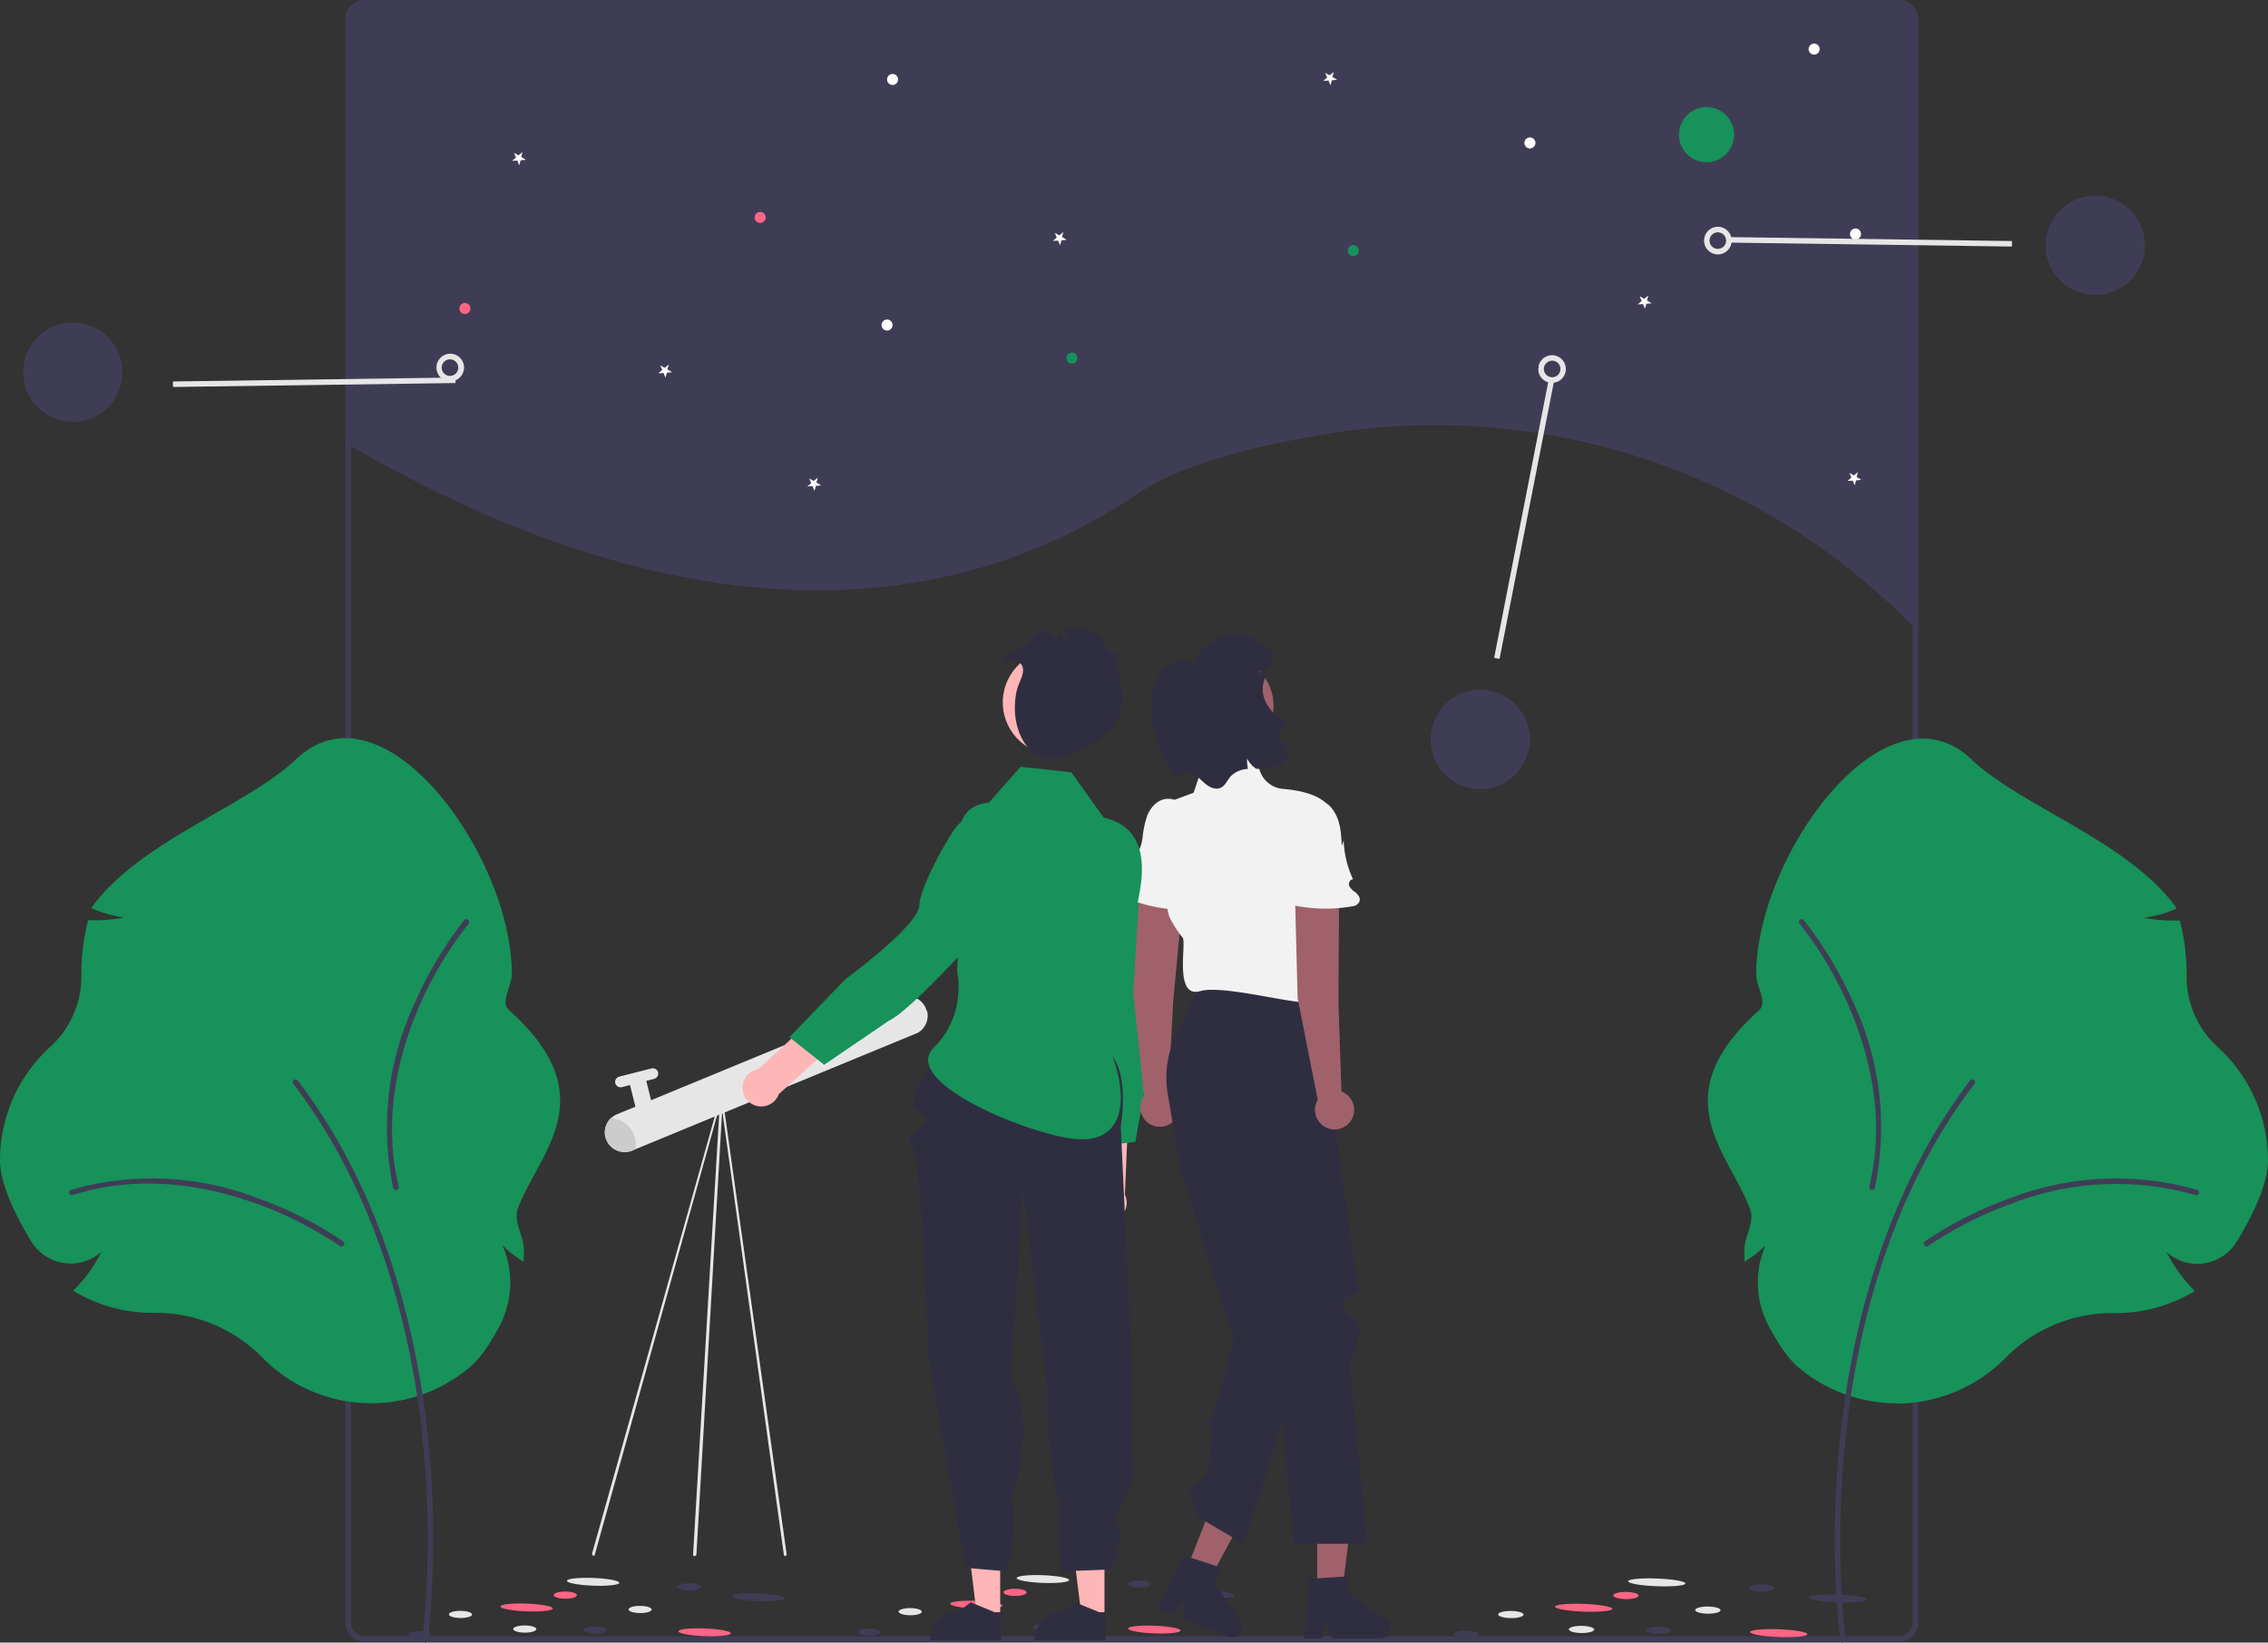
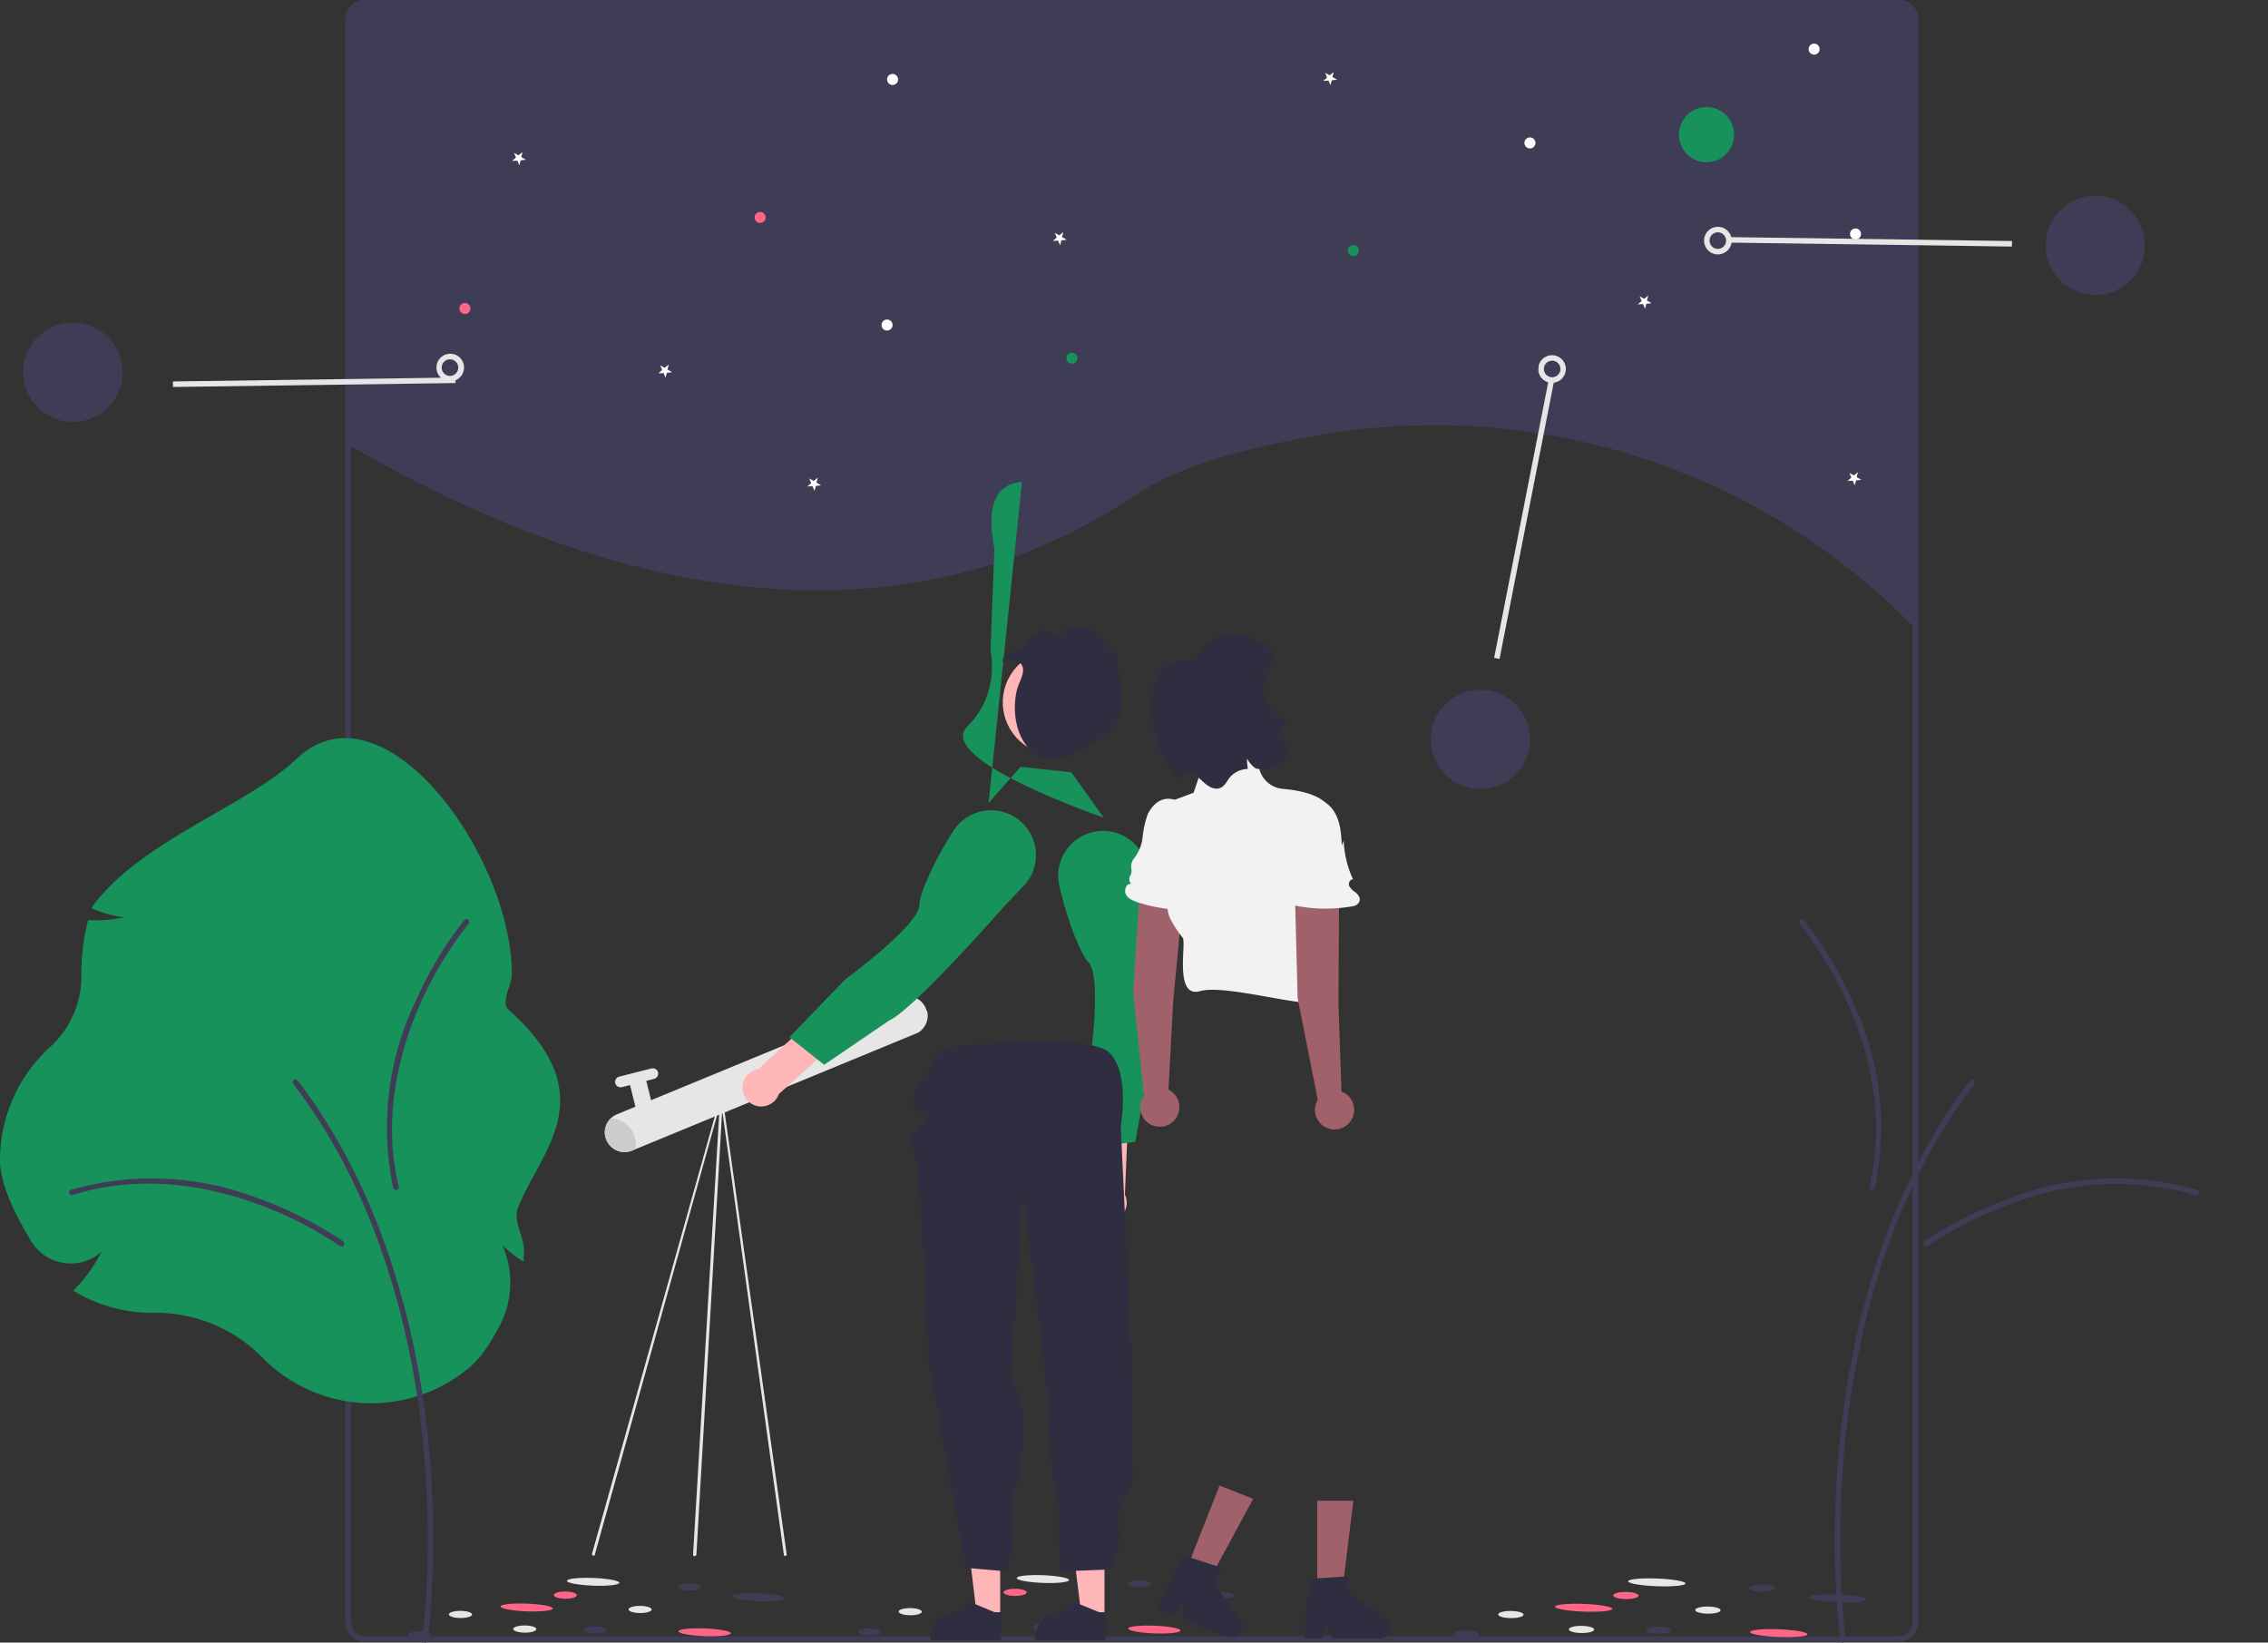
<svg xmlns="http://www.w3.org/2000/svg" data-name="Layer 1" width="822" height="595.3" viewBox="0 0 822 595.3">
  <rect x="0" y="0" width="822" height="595.3" fill="#333333" stroke="none" />
  <path d="M695.2 7v222l-2-2.1-1.2-1.3a242.6 242.6 0 0 0-210.8-68.4c-27.5 4.5-53.4 11.3-68.8 21.7-116.3 78.4-248.3 3.7-285.2-17.2l-2-1.1V7a7 7 0 0 1 7-7h556a7 7 0 0 1 7 7Z" fill="#3f3d56" />
  <path d="m413.7 340.2-15 3.3c-1.7 10-1.4 50.1-1.4 50.1L396 432a6.8 6.8 0 1 0 11.7 1l2-47.4Z" fill="#ffb6b6" />
  <path d="M396.4 301.5A16.2 16.2 0 0 1 416 317l.2 9.7s3.8 49.5.3 59.2l-5 27.9-15.8 2-.8-29.4s4.7-32.4-.4-37.6c-3.1-3.3-8.1-16.6-10.6-28a16.2 16.2 0 0 1 12.5-19.3Z" fill="#17925a" />
  <path d="M284.6 564a.6.6 0 0 1-.5-.5l-22.8-164.3-45.8 164.5a.6.6 0 0 1-.9-.7L261 397.7a.6.6 0 0 1 .5-.2.6.6 0 0 1 .4.3l23.2 165.4a.6.6 0 0 1-.5.7Z" fill="#e6e6e6" />
  <path d="M251.8 564a.6.6 0 0 1-.6-.7L261 398a.6.6 0 1 1 1 .1l-9.6 165.3a.6.6 0 0 1-.5.5Z" fill="#e6e6e6" />
  <path d="M336 366.3a7.2 7.2 0 0 1-3 7.8 7 7 0 0 1-1.3.6L229.1 417a7.2 7.2 0 0 1-9.3-3.9 7.1 7.1 0 0 1-.4-1 7.2 7.2 0 0 1 4.3-8.3l102.5-42.3a.4.4 0 0 1 .1 0 7.2 7.2 0 0 1 9.6 5Z" fill="#e6e6e6" />
  <path d="M230.6 389.8a3 3 0 0 1 3.7 2.2l2 8a3 3 0 0 1-2.2 3.7 3 3 0 0 1-3.7-2.2l-2-8a3 3 0 0 1 2.2-3.7Z" fill="#e6e6e6" />
  <path d="m224.4 390.2 11.8-3a2 2 0 0 1 2.3 1.4 2 2 0 0 1-1.4 2.4l-11.7 3a2 2 0 0 1-2.4-1.4 2 2 0 0 1 1.4-2.4Z" fill="#e6e6e6" />
  <path d="M219.9 413.5a7.2 7.2 0 0 1 1.4-8.2 9.4 9.4 0 0 1 8.2 5.3 9.3 9.3 0 0 1 .8 5.8 7.2 7.2 0 0 1-10.4-2.9Z" fill="#ccc" />
  <ellipse cx="566.8" cy="724.3" rx="1.4" ry="9.5" transform="rotate(-87.8 393.4 746.4)" fill="#e6e6e6" />
  <ellipse cx="626.7" cy="729.9" rx="1.4" ry="9.5" transform="rotate(-87.8 453.3 752)" fill="#3f3d56" />
-   <ellipse cx="542.6" cy="733.7" rx="1.4" ry="9.5" transform="rotate(-87.8 369.2 755.7)" fill="#ff6584" />
  <ellipse cx="607.2" cy="742.6" rx="1.4" ry="9.5" transform="rotate(-87.8 433.8 764.7)" fill="#ff6584" />
  <ellipse cx="518.4" cy="736.2" rx="1.3" ry="4.2" transform="rotate(-89.7 347.7 754.9)" fill="#e6e6e6" />
-   <ellipse cx="541.7" cy="741.5" rx="1.3" ry="4.2" transform="rotate(-89.7 371 760.2)" fill="#e6e6e6" />
  <ellipse cx="503.7" cy="743.5" rx="1.3" ry="4.2" transform="rotate(-89.7 333 762.3)" fill="#3f3d56" />
  <ellipse cx="583.5" cy="734.4" rx="1.3" ry="4.2" transform="rotate(-89.7 412.8 753.1)" fill="#e6e6e6" />
  <ellipse cx="556.4" cy="729.2" rx="1.3" ry="4.2" transform="rotate(-89.7 385.7 747.9)" fill="#ff6584" />
  <ellipse cx="601.5" cy="726.3" rx="1.3" ry="4.2" transform="rotate(-89.7 430.7 745)" fill="#3f3d56" />
  <ellipse cx="567.2" cy="741.8" rx="1.3" ry="4.2" transform="rotate(-89.7 396.5 760.5)" fill="#3f3d56" />
  <path d="M688.2 0h-556a7 7 0 0 0-7 7v581a7 7 0 0 0 7 7h556a7 7 0 0 0 7-7V7a7 7 0 0 0-7-7Zm5 588a5 5 0 0 1-5 5h-556a5 5 0 0 1-5-5V7a5 5 0 0 1 5-5h556a5 5 0 0 1 5 5ZM511.7 1 510 0h-58.4a59 59 0 0 0-1.2 2h63l-1.7-1ZM125.2 198.5v14.9h.8l-.5 28.6-.3-.1v2.8l.2.1-.2 12v41.4h2V191.7q-.8 3.2-2 6.8ZM511.7 1 510 0h-58.4a59 59 0 0 0-1.2 2h63l-1.7-1Z" fill="#3f3d56" />
  <circle cx="618.5" cy="48.8" r="10" fill="#17925a" />
  <circle cx="490.5" cy="90.8" r="2" fill="#17925a" />
  <circle cx="388.5" cy="129.8" r="2" fill="#17925a" />
  <circle cx="275.5" cy="78.8" r="2" fill="#ff6584" />
  <circle cx="323.5" cy="28.8" r="2" fill="#fff" />
  <circle cx="657.5" cy="17.8" r="2" fill="#fff" />
  <circle cx="554.5" cy="51.8" r="2" fill="#fff" />
  <circle cx="672.5" cy="84.8" r="2" fill="#fff" />
  <circle cx="321.5" cy="117.8" r="2" fill="#fff" />
  <circle cx="168.5" cy="111.8" r="2" fill="#ff6584" />
  <polygon points="243.6 134.9 241.7 135.1 241.2 136.9 240.5 135.2 238.6 135.3 240 134.1 239.3 132.4 240.9 133.3 242.4 132.1 241.9 133.9 243.6 134.9" fill="#fff" />
  <polygon points="484.6 28.9 482.7 29.1 482.2 30.9 481.5 29.2 479.6 29.3 481 28.1 480.3 26.4 481.9 27.3 483.4 26.1 482.9 27.9 484.6 28.9" fill="#fff" />
  <polygon points="598.6 109.9 596.7 110.1 596.2 111.9 595.5 110.2 593.6 110.3 595 109.1 594.3 107.4 595.9 108.3 597.4 107.1 596.9 108.9 598.6 109.9" fill="#fff" />
  <polygon points="386.6 86.9 384.7 87.1 384.2 88.9 383.5 87.2 381.6 87.3 383 86.1 382.3 84.4 383.9 85.3 385.4 84.1 384.9 85.9 386.6 86.9" fill="#fff" />
  <polygon points="297.6 175.9 295.7 176.1 295.2 177.9 294.5 176.2 292.6 176.3 294 175.1 293.3 173.4 294.9 174.3 296.4 173.1 295.9 174.9 297.6 175.9" fill="#fff" />
  <polygon points="674.6 173.9 672.7 174.1 672.2 175.9 671.5 174.2 669.6 174.3 671 173.1 670.3 171.4 671.9 172.3 673.4 171.1 672.9 172.9 674.6 173.9" fill="#fff" />
  <polygon points="190.6 57.9 188.7 58.1 188.2 59.9 187.5 58.2 185.6 58.3 187 57.1 186.3 55.4 187.9 56.3 189.4 55.1 188.9 56.9 190.6 57.9" fill="#fff" />
  <path d="m410.7 359.6 3.2-50.6a8.2 8.2 0 0 1 8.6-7.6 8.2 8.2 0 0 1 7.7 9l-5 52.5-1.7 32a7.1 7.1 0 1 1-8.9 2.2Z" fill="#a0616a" />
  <path d="M410 320.3a2.4 2.4 0 0 1-.4-2.9 3.1 3.1 0 0 0 .5-1.8 2.9 2.9 0 0 0 0-.4 4.7 4.7 0 0 1 1-4.2 15 15 0 0 0 3-7.4 35.6 35.6 0 0 1 1.8-8.3c1.7-3.8 5.3-7.1 10.2-5.3a9.5 9.5 0 0 1 4.7 4.2c2.3 4 2.2 8.6 2 13.1l1-1.7a36.3 36.3 0 0 0 2 14.4c-1-.3-1.9 1.1-1.6 2.2a6.4 6.4 0 0 0 2.1 2.5c1 1 2 2.4 1 3.8a3 3 0 0 1-2.2 1 56.2 56.2 0 0 1-22.8-2.5c-1.7-.6-3.4-1.3-4.2-2.8s0-4 1.8-3.9Z" fill="#f2f2f2" />
  <polygon points="477.4 578.3 486.3 578.3 490.5 543.9 477.4 543.9 477.4 578.3" fill="#a0616a" />
  <path d="m474.5 572.2 14.2-.9v6.1l13.6 9.4a3.8 3.8 0 0 1-2.2 7h-17l-2.9-6-1.1 6h-6.4Z" fill="#2f2e41" />
  <polygon points="429.4 570.4 437.7 573.7 454.2 543.2 442 538.4 429.4 570.4" fill="#a0616a" />
  <path d="m429 563.7 13.5 4.4-2.2 5.7 9.2 13.6a3.8 3.8 0 0 1-4.5 5.7l-15.8-6.2-.5-6.7-3.3 5.2-6-2.3Z" fill="#2f2e41" />
-   <path d="M435 356h41.6l15.8 112c0 .2-8.9 3.5-4.8 7.5l4 4c3.2 3.3-2.4 14.3-2.4 14.3l6.4 65.7H469l-13-135.7 17.6 65-22.9 70.7-16.5-9.7-3.2-8.9 6.4-6.4s1.7-9.6 1.7-15.3-4.9-.9 0-5.7c2-2.1 8-27.9 8-27.9l-19.3-61.8-4.6-27.6a34.7 34.7 0 0 1 3-20.9c2.6-5.3 5.8-12.1 8.8-19.4Z" fill="#2f2e41" />
  <path d="m432.6 287.3 2.8-8.3a9.8 9.8 0 0 1 8.6-6.7l2.5-.1a9.8 9.8 0 0 1 10 6.8 9.7 9.7 0 0 0 8.4 6.9c7.2.6 17.8 2.8 17.8 10.3 0 11.3-12.1 41.2-9.7 43.6s8 12.4 4.9 15.3c-.9.8-.2 4.5 0 7.1.6 4.8-33.2-5.8-42.9-3s-4.8-17.8-6.4-19.4a41 41 0 0 1-4-6 9.7 9.7 0 0 1-1.2-3l-2.8-14.1-.1-.7c-.4-3-2.6-23.3 5.7-26.3l6.4-2.4Z" fill="#f2f2f2" />
  <path d="M470.3 361.7 469 311a8.2 8.2 0 0 1 7.9-8.4 8.2 8.2 0 0 1 8.5 8.3l-.3 52.7 1.1 32a7.1 7.1 0 1 1-8.6 3Z" fill="#a0616a" />
  <path d="M464.6 321.4a2.4 2.4 0 0 1-.5-2.8 3.1 3.1 0 0 0 .2-2 2.9 2.9 0 0 0 0-.3 4.7 4.7 0 0 1 .6-4.3c1.5-2 2.1-5 2.3-7.6a35.6 35.6 0 0 1 1.2-8.5c1.2-3.9 4.6-7.5 9.6-6.1a9.5 9.5 0 0 1 5.1 3.7c2.7 3.8 3 8.4 3.2 13l.7-1.9a36.3 36.3 0 0 0 3.4 14.1c-1.1-.1-1.8 1.4-1.4 2.4a6.4 6.4 0 0 0 2.3 2.3c1 1 2.1 2.2 1.2 3.7a3 3 0 0 1-2 1.3 56.2 56.2 0 0 1-23-.6c-1.6-.4-3.4-1-4.4-2.4s-.2-3.9 1.5-4Z" fill="#f2f2f2" />
-   <circle cx="443.8" cy="255.8" r="17.8" fill="#a0616a" />
  <path d="M427 282.8c0-2.1 2.7-3.2 4.7-2.5 2 .6 3.4 2.3 5 3.6 1.6 1.4 3.8 2.5 5.7 1.6 1.8-.8 2.5-3 3.8-4.3a9 9 0 0 1 6-2.5v-.6a12.8 12.8 0 0 1-.2-3.2 10 10 0 0 0 1.8 2.5 9.2 9.2 0 0 0 1.5 1.2 22 22 0 0 0 6.6-.5c2.6-.7 5-3 4.9-5.8a6.4 6.4 0 0 0-3.5-4.7c-1.8-1 4.4-5.5 2.6-6.3a14.3 14.3 0 0 1-7.7-8.2 10.7 10.7 0 0 1 1.5-9.6c1.6-.2-4.8.5-3.3 0-.1-1.1-.2.7-.1-.4.4 1 1-1.1 1.8-.4a6.3 6.3 0 0 0 3-3.3c1.2-3-.8-3.7-3.4-5.8a16 16 0 0 0-25 6.6c-4-2-9 0-11.8 3.3a20 20 0 0 0-3.5 12.4 41.8 41.8 0 0 0 9.6 26.9Z" fill="#2f2e41" />
  <polygon points="362.5 585.9 354.1 585.9 350.2 553.8 362.5 553.8 362.5 585.9" fill="#ffb6b6" />
  <path d="M362.8 594.5h-25.6v-.3a10 10 0 0 1 10-10l4.6-3.5 8.7 3.6h2.3Z" fill="#2f2e41" />
  <polygon points="400.3 585.9 392 585.9 388 553.8 400.3 553.8 400.3 585.9" fill="#ffb6b6" />
  <path d="M400.6 594.5H375v-.3a10 10 0 0 1 10-10l4.6-3.5 8.8 3.6h2.2Z" fill="#2f2e41" />
  <path d="M342.2 379.7s-13.4 16.7-10.8 21 6.8 2.9 2.6 7.4-5.9 4.6-3 8 5.5 76.2 5.5 76.2l13.5 75.9 14.7 1.3s2.8-9.3 2.8-12.9l.1-7.9c0-7.5-2.6-1.7 0-8.8s5.8-28 0-38-1.3-1.3-1.3-1.3l4.5-68.9 8.6 70.9s0 24.4 4.2 42l.7 24.9 18.1-.7s4.7-7.4 3-15.8 5-12.6 5-16.8l-.3-44.4-3.9-83.7s3.5-19-4.1-26.6-59.9-1.8-59.9-1.8Z" fill="#2f2e41" />
-   <path d="m358.3 291 11.6-13.1 18.4 2 11.7 16.4c13 3 15.4 13.6 13.1 26.8-4.5 26.2-15.8 44.6-10.7 57.5 7.8 19.7 4 34.8-14.5 32s-61.5-21-49.4-33 8.4-27.5 8.4-27.5l1.4-37c-2.2-11.8-1.9-23 10-24.2Z" fill="#17925a" />
+   <path d="m358.3 291 11.6-13.1 18.4 2 11.7 16.4s-61.5-21-49.4-33 8.4-27.5 8.4-27.5l1.4-37c-2.2-11.8-1.9-23 10-24.2Z" fill="#17925a" />
  <path d="m352.8 335.8-13-8.3c-8.3 5.7-36.7 34-36.7 34l-28.3 26a6.8 6.8 0 1 0 7.5 9l35.2-31.7Z" fill="#ffb6b6" />
  <path d="M368.2 296.4a16.2 16.2 0 0 1 2.7 24.8l-6.7 7s-32.7 37.4-42 41.7l-23.5 16-12.6-10 20.4-21.1s26.5-19.4 26.7-26.7c0-4.5 6.1-17.4 12.5-27.2a16.2 16.2 0 0 1 22.5-4.5Z" fill="#17925a" />
  <circle id="a4725208-37e7-4bba-8b44-e2dd7653a02c" data-name="ab6171fa-7d69-4734-b81c-8dff60f9761b" cx="571.1" cy="406.6" r="19" transform="rotate(-70.4 369 464.3)" fill="#ffb6b6" />
  <path d="M372.6 232.9a10.7 10.7 0 0 1 3.2-3.5 5.2 5.2 0 0 1 7.4 2.4 5.7 5.7 0 0 1 .7-2.6 14.5 14.5 0 0 0 3.7 2.7l-2-4.5c7.6-.5 12.9 1.5 15.3 7.1.7 1.6 3.2 1.6 4 3.2.7 1.7-.1 4.4-1.9 4.5 3.4 0 2.3 2.8 3.3 6.2 1 3.5.5 7.3-.6 10.9-1.5 4.5-5.5 7.6-9.5 9.9-2.6 1.5-7.7 3.9-7.7 3.9-14.2 7.4-23.3-7.8-20-22.8.8-3.4 3.6-7 1.6-9.6-1.5-2-4.4-1.6-6.9-1 1-3.4 7.6-4 9.4-6.8Z" fill="#2f2e41" />
  <ellipse cx="789.2" cy="725.6" rx="1.4" ry="10.4" transform="rotate(-87.8 615.8 747.6)" fill="#e6e6e6" />
  <ellipse cx="854.8" cy="731.4" rx="1.4" ry="10.4" transform="rotate(-87.8 681.4 753.4)" fill="#3f3d56" />
  <ellipse cx="762.7" cy="734.8" rx="1.4" ry="10.4" transform="rotate(-87.8 589.3 756.8)" fill="#ff6584" />
  <ellipse cx="833.4" cy="744" rx="1.4" ry="10.4" transform="rotate(-87.8 660 766)" fill="#ff6584" />
  <ellipse cx="736.2" cy="737.2" rx="1.3" ry="4.6" transform="rotate(-89.5 565.2 756.3)" fill="#e6e6e6" />
  <ellipse cx="761.7" cy="742.7" rx="1.3" ry="4.6" transform="rotate(-89.5 590.7 761.7)" fill="#e6e6e6" />
  <ellipse cx="720.1" cy="744.6" rx="1.3" ry="4.6" transform="rotate(-89.5 549 763.6)" fill="#3f3d56" />
  <ellipse cx="807.5" cy="735.7" rx="1.3" ry="4.6" transform="rotate(-89.5 636.5 754.7)" fill="#e6e6e6" />
  <ellipse cx="777.8" cy="730.4" rx="1.3" ry="4.6" transform="rotate(-89.5 606.8 749.4)" fill="#ff6584" />
  <ellipse cx="827.1" cy="727.7" rx="1.3" ry="4.6" transform="rotate(-89.5 656.1 746.7)" fill="#3f3d56" />
  <ellipse cx="789.7" cy="743" rx="1.3" ry="4.6" transform="rotate(-89.5 618.7 762)" fill="#3f3d56" />
  <ellipse cx="403.8" cy="725.3" rx="1.4" ry="9.5" transform="rotate(-87.8 230.4 747.4)" fill="#e6e6e6" />
  <ellipse cx="463.7" cy="730.9" rx="1.4" ry="9.5" transform="rotate(-87.8 290.3 753)" fill="#3f3d56" />
  <ellipse cx="379.6" cy="734.7" rx="1.4" ry="9.5" transform="rotate(-87.8 206.2 756.7)" fill="#ff6584" />
  <ellipse cx="444.2" cy="743.6" rx="1.4" ry="9.5" transform="rotate(-87.8 270.8 765.7)" fill="#ff6584" />
  <ellipse cx="355.4" cy="737.2" rx="1.3" ry="4.2" transform="rotate(-89.7 184.7 755.9)" fill="#e6e6e6" />
  <ellipse cx="378.7" cy="742.5" rx="1.3" ry="4.2" transform="rotate(-89.7 208 761.2)" fill="#e6e6e6" />
  <ellipse cx="340.7" cy="744.5" rx="1.3" ry="4.2" transform="rotate(-89.7 170 763.3)" fill="#3f3d56" />
  <ellipse cx="420.5" cy="735.4" rx="1.3" ry="4.2" transform="rotate(-89.7 249.8 754.1)" fill="#e6e6e6" />
  <ellipse cx="393.4" cy="730.2" rx="1.3" ry="4.2" transform="rotate(-89.7 222.7 748.9)" fill="#ff6584" />
  <ellipse cx="438.5" cy="727.3" rx="1.3" ry="4.2" transform="rotate(-89.7 267.7 746)" fill="#3f3d56" />
  <ellipse cx="404.2" cy="742.8" rx="1.3" ry="4.2" transform="rotate(-89.7 233.5 761.5)" fill="#3f3d56" />
-   <path d="M687.5 508.6a55.4 55.4 0 0 1-36-13.3c-3.3-2.9-6.9-7.9-10.5-14.8a33.8 33.8 0 0 1-1.1-29.2 38.8 38.8 0 0 1-6.4 5.2l-1.2.8V456l-.1-2.7c0-5.2 4-10.5 2-15.3-7.6-20.3-31.8-40.4 3.3-71.8 3.3-2.9-1-8.7-1-13 0-43 46.7-107.6 78-78 18.2 17.2 56.3 29.4 74 53.4l.3.7-.7.3a41.8 41.8 0 0 1-11.1 3 53 53 0 0 0 12.4 1h.6l.2.6a78.4 78.4 0 0 1 2.3 19v.6a34.6 34.6 0 0 0 11.4 25.8 55.5 55.5 0 0 1 18.1 41c0 9-6.2 21-11.4 29.5a16.7 16.7 0 0 1-12.2 7.8 16.3 16.3 0 0 1-13.2-4.2 54 54 0 0 0 9.5 13.4l.7.8-.8.5a55.3 55.3 0 0 1-28 7.5h-.5a54 54 0 0 0-38.8 15.8 55.8 55.8 0 0 1-39.8 17Z" fill="#17925a" />
  <path d="M668 595.3a1 1 0 0 1-1-.9c0-.3-4.2-30.1-.4-69.9C670 488 681 435 714 391.6a1 1 0 1 1 1.6 1.2c-32.8 43-43.7 95.5-47.1 132-3.7 39.4.4 69 .4 69.4a1 1 0 0 1-1 1Z" fill="#3f3d56" />
  <path d="M698.2 451.7a1 1 0 0 1-.6-1.8 137.2 137.2 0 0 1 30.3-15.4 106.5 106.5 0 0 1 68.3-3.3 1 1 0 1 1-.6 1.9 104.6 104.6 0 0 0-67 3.3 135 135 0 0 0-29.8 15.2 1 1 0 0 1-.6.1Z" fill="#3f3d56" />
  <path d="M652 334.1a1 1 0 0 1 1.7-.7 137.2 137.2 0 0 1 17.6 29.1 106.5 106.5 0 0 1 8.2 68 1 1 0 1 1-2-.5c6.4-26.2-.9-50.7-8-66.6a135 135 0 0 0-17.3-28.7 1 1 0 0 1-.3-.6Z" fill="#3f3d56" />
  <path d="M94.7 491.6a54 54 0 0 0-38.8-15.8h-.5a55.3 55.3 0 0 1-28-7.5l-.8-.5.7-.8a54 54 0 0 0 9.5-13.4 16.3 16.3 0 0 1-13.1 4.2 16.7 16.7 0 0 1-12.3-7.8C6.2 441.5 0 429.6 0 420.5a55.5 55.5 0 0 1 18.1-41 34.6 34.6 0 0 0 11.4-25.8v-.7a78.4 78.4 0 0 1 2.3-19l.2-.5h.6a53 53 0 0 0 12.4-1 41.8 41.8 0 0 1-11-3l-.8-.3.3-.7c17.7-24 55.8-36.2 74-53.5 31.3-29.5 78 35 78 78 0 4.4-4.3 10.2-1 13.1 35.1 31.4 10.9 51.5 3.2 71.8-1.8 4.8 2.2 10 2.2 15.3l-.1 2.7v1.4l-1.2-.8a38.8 38.8 0 0 1-6.5-5.2 33.8 33.8 0 0 1-1 29.2c-3.7 7-7.3 12-10.6 14.8a55.3 55.3 0 0 1-75.8-3.7Z" fill="#17925a" />
  <path d="M154 595.3a1 1 0 0 0 1-.9c0-.3 4.2-30.1.5-69.9C152 488 141 435 107.9 391.6a1 1 0 1 0-1.6 1.2c32.8 43 43.8 95.5 47.2 132 3.7 39.4-.4 69-.5 69.4a1 1 0 0 0 1 1Z" fill="#3f3d56" />
  <path d="M123.8 451.7a1 1 0 0 0 .6-1.8 137.2 137.2 0 0 0-30.3-15.4 106.5 106.5 0 0 0-68.3-3.3 1 1 0 1 0 .6 1.9c25.7-8.2 50.6-2.7 67 3.3a135 135 0 0 1 29.8 15.2 1 1 0 0 0 .6.1Z" fill="#3f3d56" />
  <path d="M170 334.1a1 1 0 0 0-1.7-.7 137.2 137.2 0 0 0-17.5 29.1 106.5 106.5 0 0 0-8.3 68 1 1 0 1 0 2-.5c-6.3-26.2.9-50.7 8-66.6a135 135 0 0 1 17.4-28.7 1 1 0 0 0 .2-.6Z" fill="#3f3d56" />
  <rect x="245" y="284.6" width="102.4" height="2" transform="rotate(-.8 -10327.6 13269.2)" fill="#e6e6e6" />
  <path d="M161 137.7a5 5 0 1 1 2.1.5 5 5 0 0 1-2.2-.5Zm1.1-7.3a3 3 0 0 0-1.7 1.5 3 3 0 1 0 1.7-1.5Z" fill="#e6e6e6" />
  <circle cx="26.4" cy="134.9" r="18" fill="#3f3d56" />
  <rect x="865.7" y="188.4" width="2" height="102.4" transform="rotate(-89.2 695.3 259.3)" fill="#e6e6e6" />
  <path d="M622.6 92.2a5 5 0 1 1 2.2-.5 5 5 0 0 1-2.2.5Zm0-8a3 3 0 1 0 2.7 1.7 3 3 0 0 0-2.7-1.7Z" fill="#e6e6e6" />
  <circle cx="759.4" cy="88.9" r="18" fill="#3f3d56" />
  <rect x="689.8" y="339.4" width="102.4" height="2" transform="rotate(-78.9 554.3 379)" fill="#e6e6e6" />
  <path d="M557.6 132.8a5 5 0 1 1 .1 2.3 5 5 0 0 1 0-2.3Zm7.9 1.5a3 3 0 1 0-2.1 2.3 3 3 0 0 0 2.1-2.3Z" fill="#e6e6e6" />
  <circle cx="536.5" cy="268" r="18" fill="#3f3d56" />
</svg>